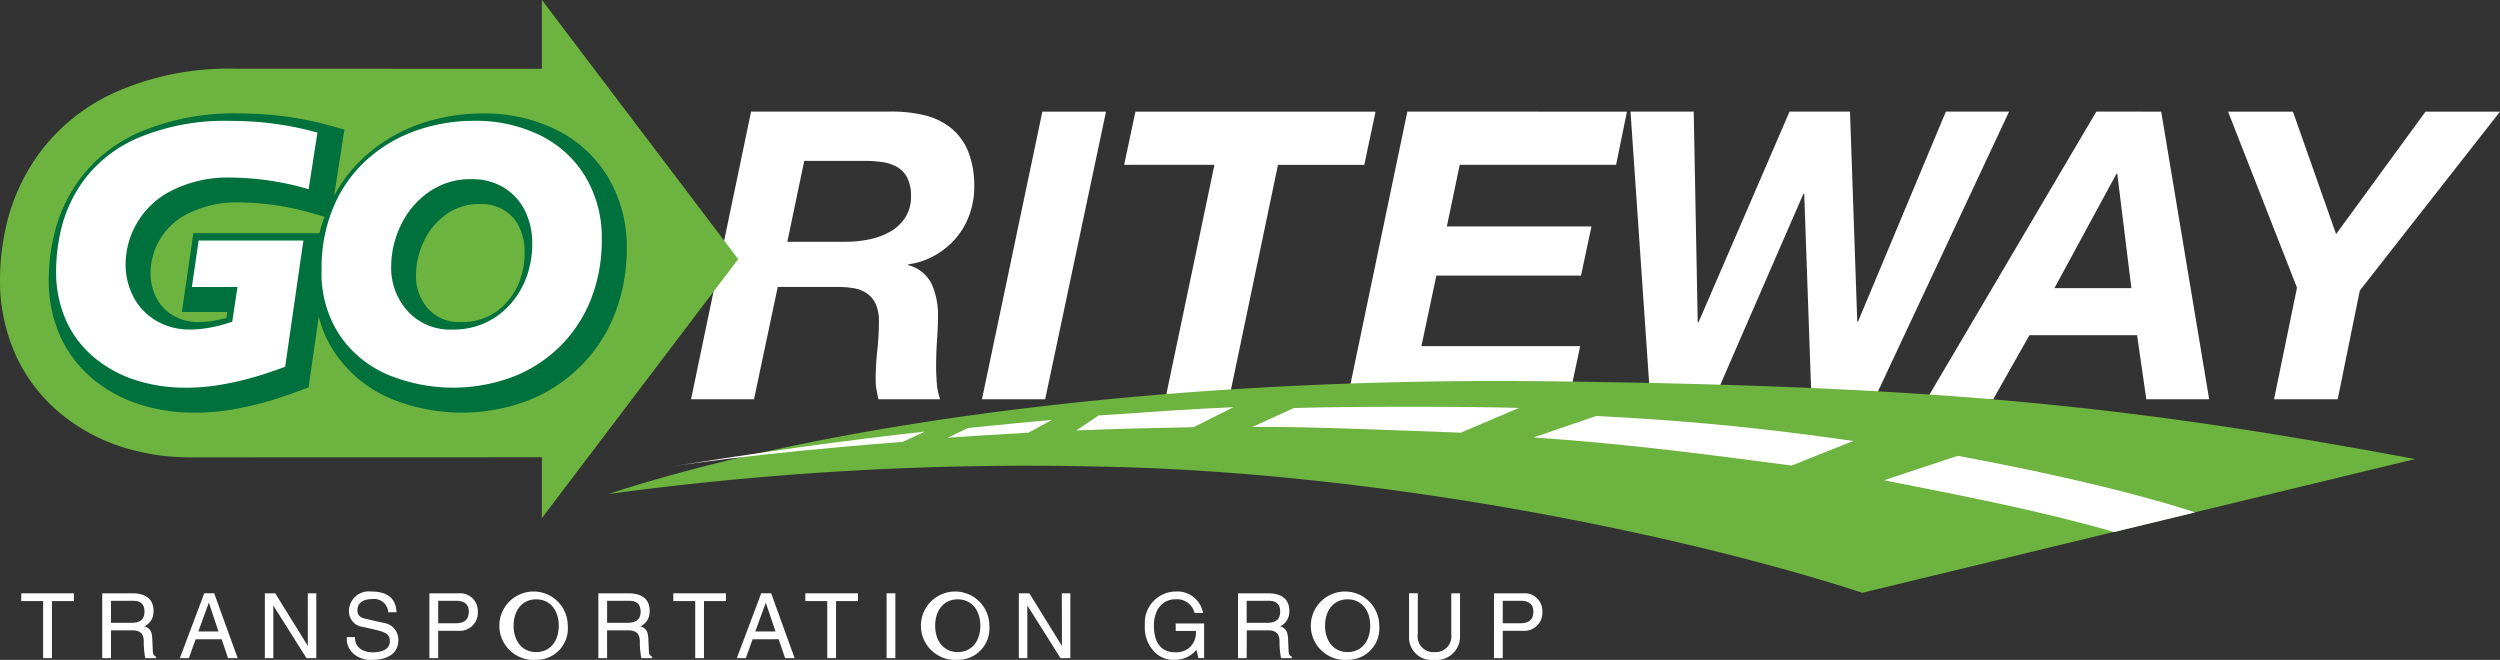
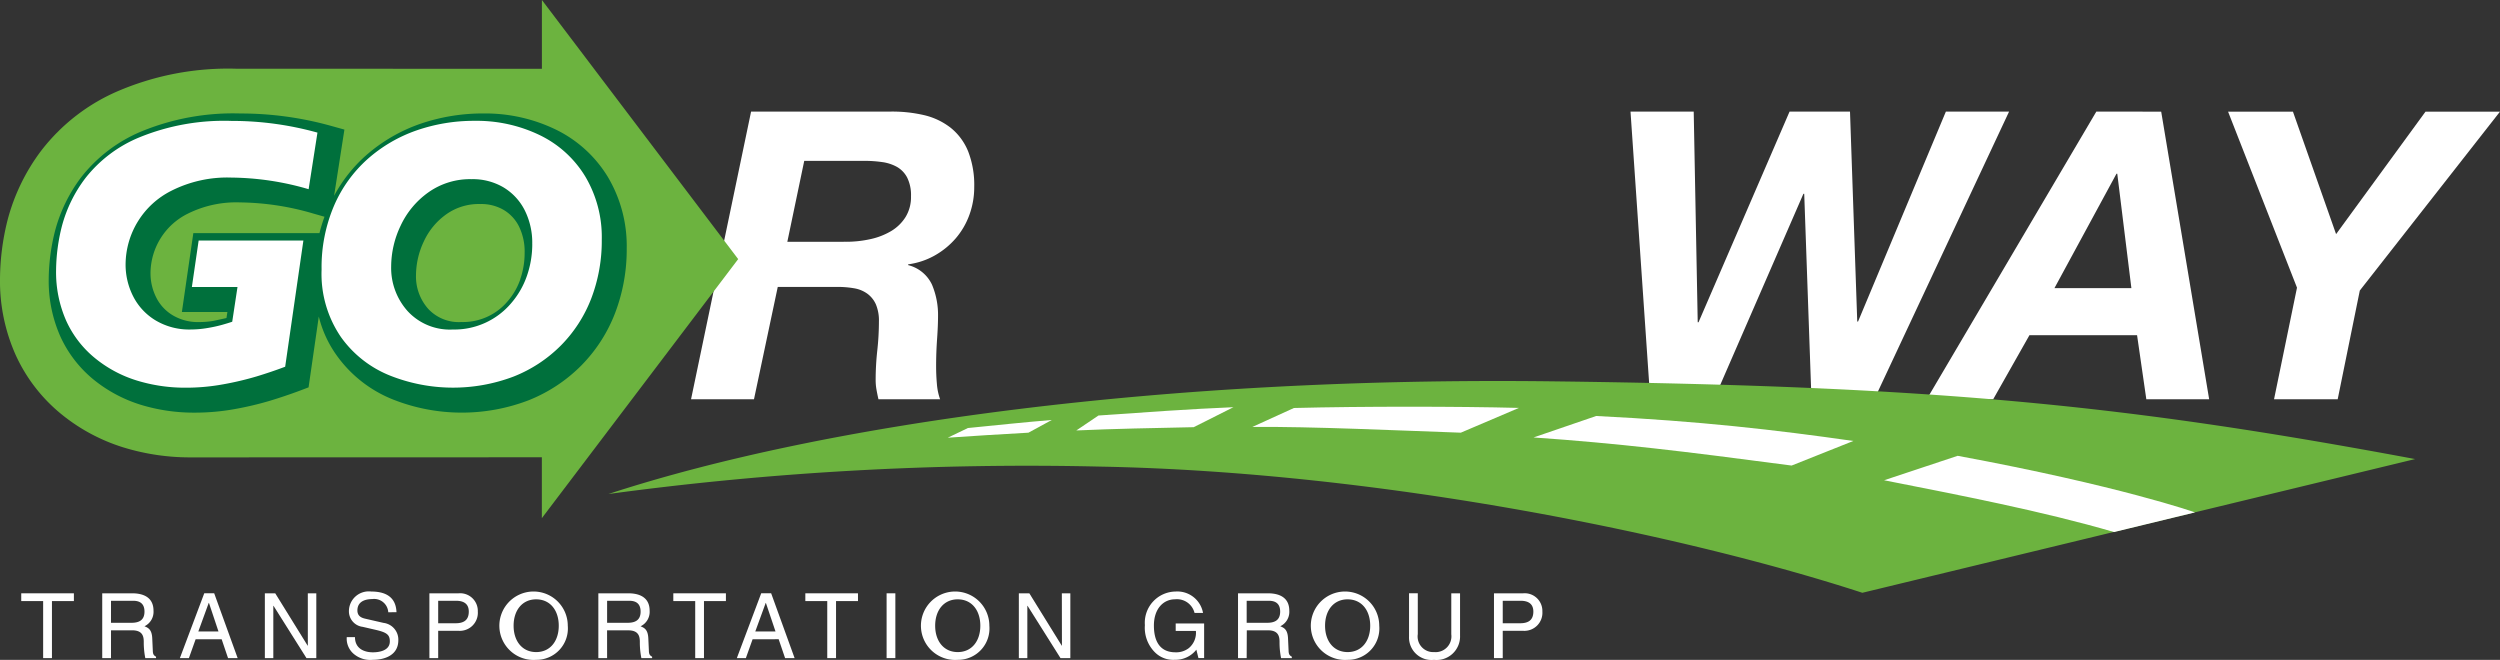
<svg xmlns="http://www.w3.org/2000/svg" width="260" height="68.624" viewBox="0 0 260 68.624">
  <rect x="0" y="0" width="260" height="68.624" fill="#333333" stroke="none" />
  <g id="GO-Riteway-Footer" transform="translate(0 -0.19)">
    <path id="Path_57" data-name="Path 57" d="M709.332,111.411a14.49,14.49,0,0,1,3.666.356,7.122,7.122,0,0,1,2.828,1.341,6.084,6.084,0,0,1,1.8,2.452,9.629,9.629,0,0,1,.626,3.687,8.4,8.4,0,0,1-.5,2.89,7.8,7.8,0,0,1-1.424,2.452,8.174,8.174,0,0,1-2.18,1.78,7.691,7.691,0,0,1-2.766.922v.083a3.734,3.734,0,0,1,2.48,2.038,8.1,8.1,0,0,1,.626,3.248q0,1-.1,2.408t-.1,2.787q0,1.006.084,1.907a6.051,6.051,0,0,0,.333,1.565h-6.413q-.125-.545-.209-1.027a5.656,5.656,0,0,1-.083-.985,28.119,28.119,0,0,1,.167-3.038,27.77,27.77,0,0,0,.173-3.035,4.346,4.346,0,0,0-.313-1.781,2.78,2.78,0,0,0-.885-1.11,3.24,3.24,0,0,0-1.356-.564,9.737,9.737,0,0,0-1.767-.146h-6.2l-2.473,11.686H688.8l6.244-29.918Zm-4.443,13.534a11.621,11.621,0,0,0,2.555-.272,7.234,7.234,0,0,0,2.159-.835,4.467,4.467,0,0,0,1.508-1.467,3.953,3.953,0,0,0,.565-2.158,4.092,4.092,0,0,0-.4-1.948,2.735,2.735,0,0,0-1.067-1.11,4.4,4.4,0,0,0-1.55-.5,12.986,12.986,0,0,0-1.845-.125h-6.241l-1.759,8.418Z" transform="translate(-616.932 -99.611)" fill="#fff" />
-     <path id="Path_58" data-name="Path 58" d="M991.681,111.47l-6.328,29.914H978.78l6.283-29.914Z" transform="translate(-876.656 -99.669)" fill="#fff" />
-     <path id="Path_59" data-name="Path 59" d="M1120.5,117.02l1.174-5.53h24.973l-1.173,5.53H1136.5l-5.1,24.382h-6.621l5.113-24.387Z" transform="translate(-1003.589 -99.687)" fill="#fff" />
-     <path id="Path_60" data-name="Path 60" d="M1372.023,111.434l-1.131,5.53h-16.26l-1.341,6.411h15.041l-1.089,5.113H1352.2l-1.551,7.331h16.509l-1.174,5.53H1342.94l6.244-29.918Z" transform="translate(-1202.82 -99.633)" fill="#fff" />
    <path id="Path_61" data-name="Path 61" d="M1644.067,141.348l-.754-21.371h-.084l-9.3,21.371H1627.3l-2.053-29.918h6.573l.417,21.911h.083l9.469-21.911h6.286l.753,21.832h.084l9.133-21.832h6.573L1650.6,141.348Z" transform="translate(-1455.674 -99.633)" fill="#fff" />
    <path id="Path_62" data-name="Path 62" d="M1944.846,111.434l4.989,29.914H1943.3l-.963-6.663h-11.194l-3.771,6.663h-6.913l17.64-29.918Zm-3.1,18.353-1.467-11.895h-.084l-6.453,11.9Z" transform="translate(-1720.082 -99.633)" fill="#fff" />
    <path id="Path_63" data-name="Path 63" d="M2220.84,111.47h6.747l4.487,12.738,9.3-12.738h7.746l-14.579,18.606-2.3,11.308h-6.62l2.388-11.607Z" transform="translate(-1989.121 -99.669)" fill="#fff" />
    <path id="Path_64" data-name="Path 64" d="M657.544,388.884c29.6.557,61.265,7.242,79.286,13.124L794.32,388.1c-29.986-5.6-49.525-7.584-89.754-8.083-39.816-.494-75.391,4.278-98.146,11.719A324.456,324.456,0,0,1,657.544,388.884Z" transform="translate(-543.147 -340.168)" fill="#6cb33f" />
    <path id="Path_65" data-name="Path 65" d="M1072.83,408.479c4.034-.18,7.876-.247,12.208-.34l4.131-2.078c-4.278.173-9.48.544-14.037.865Z" transform="translate(-960.893 -363.522)" fill="#fff" />
    <path id="Path_66" data-name="Path 66" d="M1535.084,414.83l-6.514,2.232c8.947.626,15.364,1.409,26.84,2.922l6.416-2.556C1553.74,416.273,1545.928,415.369,1535.084,414.83Z" transform="translate(-1369.081 -371.377)" fill="#fff" />
    <path id="Path_67" data-name="Path 67" d="M1270.006,408.282l6.044-2.577c-6.315-.163-16.26-.171-23.4.009l-4.321,1.968C1254.5,407.632,1263.559,408.06,1270.006,408.282Z" transform="translate(-1118.081 -363.093)" fill="#fff" />
-     <path id="Path_68" data-name="Path 68" d="M694.574,430.41c-8.324.906-17.346,2.191-26.464,3.643,0,0,8.4-1.37,24.177-2.577Z" transform="translate(-598.4 -385.332)" fill="#fff" />
    <path id="Path_69" data-name="Path 69" d="M1878,457.063c7.851,1.553,16.4,3.195,23.915,5.386,3.178-.777,8.421-2.044,8.421-2.044s-7.78-2.751-24.686-5.885Z" transform="translate(-1682.053 -406.926)" fill="#fff" />
    <path id="Path_70" data-name="Path 70" d="M944.68,420.644c2.629-.18,5.536-.365,8.394-.522L955.5,418.8c-2.81.23-5.811.549-8.719.835Z" transform="translate(-846.114 -374.933)" fill="#fff" />
    <path id="Path_71" data-name="Path 71" d="M56.358.19V7.346L24.582,7.337A29.141,29.141,0,0,0,12.4,9.609a20.05,20.05,0,0,0-8.121,6.262,20.67,20.67,0,0,0-3.5,7.237A25.681,25.681,0,0,0,0,29.176a18.851,18.851,0,0,0,1.637,7.948,17.037,17.037,0,0,0,4.71,6.111,19.229,19.229,0,0,0,6.434,3.469,23.52,23.52,0,0,0,7.072,1.054l36.5-.01v6.329l20.418-26.94L56.358.19" fill="#6cb33f" />
    <path id="Path_72" data-name="Path 72" d="M106.683,119.873a12.955,12.955,0,0,0-5.426-4.933,16.821,16.821,0,0,0-7.512-1.669,20.008,20.008,0,0,0-6.573,1.079,16.966,16.966,0,0,0-5.634,3.277,15.259,15.259,0,0,0-3.326,4.207l1.073-6.886-1.439-.4a34.965,34.965,0,0,0-9.39-1.275,25.016,25.016,0,0,0-10.263,1.858,15.506,15.506,0,0,0-6.279,4.769,16.034,16.034,0,0,0-2.728,5.6,21.055,21.055,0,0,0-.654,4.957,14.24,14.24,0,0,0,1.209,6,12.43,12.43,0,0,0,3.424,4.462,14.608,14.608,0,0,0,4.887,2.632,18.857,18.857,0,0,0,5.671.835,23.182,23.182,0,0,0,4.16-.372,33.442,33.442,0,0,0,3.652-.863c1.066-.322,2.107-.675,3.094-1.043l.928-.352,1.064-7.367A11.76,11.76,0,0,0,78.5,138.46a13.185,13.185,0,0,0,5.89,4.579,19.432,19.432,0,0,0,14.013.076,16.121,16.121,0,0,0,5.513-3.627,15.873,15.873,0,0,0,3.529-5.484,18.526,18.526,0,0,0,1.2-6.706A14.066,14.066,0,0,0,106.683,119.873Zm-30,5.843H63.572l-1.19,8.2h4.732c-.047.313-.054.369-.095.626l-.047.015-1.31.285a8.8,8.8,0,0,1-1.471.123,5.117,5.117,0,0,1-2.752-.7,4.477,4.477,0,0,1-1.713-1.833,5.565,5.565,0,0,1-.607-2.569,6.95,6.95,0,0,1,3.866-6.165,11.287,11.287,0,0,1,5.464-1.176,27.838,27.838,0,0,1,7.565,1.148l1.2.342a15.939,15.939,0,0,0-.522,1.706Zm20.9,4.785a6.92,6.92,0,0,1-1.334,2.317,6.065,6.065,0,0,1-4.783,2.144,4.342,4.342,0,0,1-3.453-1.356,5.062,5.062,0,0,1-1.283-3.526,8.309,8.309,0,0,1,.82-3.513,7.1,7.1,0,0,1,2.341-2.817,5.817,5.817,0,0,1,3.527-1.059,4.621,4.621,0,0,1,2.421.606,4.148,4.148,0,0,1,1.589,1.7,5.917,5.917,0,0,1,.6,2.771,8.338,8.338,0,0,1-.453,2.737Z" transform="translate(-43.466 -101.281)" fill="#00703c" />
    <path id="Path_73" data-name="Path 73" d="M83.073,121.953l-.918,5.885a29.361,29.361,0,0,0-8.024-1.209,12.886,12.886,0,0,0-6.277,1.385,8.627,8.627,0,0,0-4.735,7.641,7.28,7.28,0,0,0,.791,3.329,6.193,6.193,0,0,0,2.333,2.5,6.815,6.815,0,0,0,3.632.945,10.535,10.535,0,0,0,1.756-.153,14.347,14.347,0,0,0,1.486-.321q.626-.175,1.092-.333l.548-3.611H70.012l.705-4.831H81.61L79.716,146.3q-1.446.547-2.987,1.013a31.6,31.6,0,0,1-3.466.818,21.426,21.426,0,0,1-3.855.35,17.066,17.066,0,0,1-5.166-.76,12.848,12.848,0,0,1-4.327-2.333,10.717,10.717,0,0,1-2.969-3.861,12.5,12.5,0,0,1-1.055-5.29,19.291,19.291,0,0,1,.606-4.563,14.3,14.3,0,0,1,2.452-5,13.809,13.809,0,0,1,5.613-4.231,23.262,23.262,0,0,1,9.568-1.707A33.075,33.075,0,0,1,83.073,121.953Z" transform="translate(-50.058 -107.971)" fill="#fff" />
    <path id="Path_74" data-name="Path 74" d="M349.67,133.032a16.773,16.773,0,0,1-1.084,6.1,14.176,14.176,0,0,1-3.154,4.9,14.366,14.366,0,0,1-4.945,3.25,17.756,17.756,0,0,1-12.772-.08,11.489,11.489,0,0,1-5.153-4.008,11.628,11.628,0,0,1-2.031-7.044,16.268,16.268,0,0,1,1.29-6.63,13.854,13.854,0,0,1,3.536-4.9,15.213,15.213,0,0,1,5.081-2.953,18.224,18.224,0,0,1,6.018-.986,15.055,15.055,0,0,1,6.771,1.492,11.251,11.251,0,0,1,4.729,4.3A12.332,12.332,0,0,1,349.67,133.032Zm-7.231.468a7.509,7.509,0,0,0-.8-3.553,5.844,5.844,0,0,0-2.22-2.363,6.265,6.265,0,0,0-3.278-.835,7.484,7.484,0,0,0-4.511,1.377,8.82,8.82,0,0,0-2.885,3.474,9.937,9.937,0,0,0-.978,4.228,6.729,6.729,0,0,0,1.712,4.643,5.969,5.969,0,0,0,4.706,1.914,7.748,7.748,0,0,0,6.052-2.725,8.676,8.676,0,0,0,1.653-2.868,10.015,10.015,0,0,0,.552-3.288Z" transform="translate(-287.086 -107.925)" fill="#fff" />
    <path id="Path_75" data-name="Path 75" d="M21.17,591.57h5.475v.808H24.363v5.932h-.915v-5.932H21.17Z" transform="translate(-18.961 -529.676)" fill="#fff" />
    <path id="Path_76" data-name="Path 76" d="M102.811,598.309H101.9V591.57h3.117c1.108,0,2.216.385,2.216,1.812a1.667,1.667,0,0,1-.939,1.615c.385.16.77.329.808,1.268l.056,1.221c.009.376.056.522.338.676v.147h-1.117a8.293,8.293,0,0,1-.16-1.69c0-.554-.113-1.2-1.2-1.2h-2.206Zm0-3.672h2.112c.667,0,1.371-.169,1.371-1.164,0-1.043-.761-1.127-1.211-1.127h-2.271Z" transform="translate(-91.268 -529.676)" fill="#fff" />
    <path id="Path_77" data-name="Path 77" d="M180.938,596.322l-.7,1.961H179.3l2.535-6.742h1.033l2.44,6.742h-1l-.663-1.961Zm2.376-.808-.99-2.97H182.3l-1.081,2.967Z" transform="translate(-160.592 -529.65)" fill="#fff" />
    <path id="Path_78" data-name="Path 78" d="M268.468,591.57h.883v6.739h-1.024l-3.428-5.442h-.019v5.447H264V591.57h1.08l3.371,5.446h.019Z" transform="translate(-236.455 -529.676)" fill="#fff" />
    <path id="Path_79" data-name="Path 79" d="M349.938,591.992a1.471,1.471,0,0,0-1.669-1.371c-.573,0-1.54.16-1.54,1.183,0,.573.4.761.8.854l1.925.441a1.751,1.751,0,0,1,1.531,1.8c0,1.6-1.484,2.038-2.639,2.038a2.67,2.67,0,0,1-2.038-.648,2.081,2.081,0,0,1-.686-1.709h.855c0,1.221,1,1.578,1.859,1.578.657,0,1.765-.169,1.765-1.136,0-.7-.329-.93-1.437-1.193l-1.38-.319a1.628,1.628,0,0,1-1.437-1.587,2.065,2.065,0,0,1,2.319-2.087c2.357,0,2.592,1.409,2.629,2.15Z" transform="translate(-309.559 -528.127)" fill="#fff" />
    <path id="Path_80" data-name="Path 80" d="M428.914,598.309H428V591.57h3.036a1.841,1.841,0,0,1,2,1.9,1.878,1.878,0,0,1-2,2h-2.122Zm0-3.625h1.812c.817,0,1.371-.3,1.371-1.211,0-.855-.582-1.127-1.333-1.127h-1.85Z" transform="translate(-383.343 -529.676)" fill="#fff" />
    <path id="Path_81" data-name="Path 81" d="M506.2,596.985a3.558,3.558,0,1,1,3.286-3.548A3.264,3.264,0,0,1,506.2,596.985Zm0-6.292c-1.461,0-2.348,1.155-2.348,2.742s.883,2.743,2.348,2.743,2.348-1.155,2.348-2.742-.883-2.742-2.348-2.742Z" transform="translate(-450.437 -528.172)" fill="#fff" />
    <path id="Path_82" data-name="Path 82" d="M597.321,598.309h-.911V591.57h3.118c1.108,0,2.216.385,2.216,1.812A1.667,1.667,0,0,1,600.8,595c.385.16.77.329.808,1.268l.056,1.221c.009.376.056.522.338.676v.147h-1.117a8.293,8.293,0,0,1-.16-1.69c0-.554-.113-1.2-1.2-1.2h-2.207Zm0-3.672h2.113c.667,0,1.371-.169,1.371-1.164,0-1.043-.761-1.127-1.211-1.127h-2.272Z" transform="translate(-534.182 -529.676)" fill="#fff" />
    <path id="Path_83" data-name="Path 83" d="M671.13,591.57H676.6v.808h-2.282v5.932h-.911v-5.932H671.13Z" transform="translate(-601.105 -529.676)" fill="#fff" />
    <path id="Path_84" data-name="Path 84" d="M736.053,596.322l-.7,1.961h-.939l2.535-6.742h1.033l2.44,6.742h-.991l-.667-1.963Zm2.383-.808-1-2.97h-.019l-1.083,2.967Z" transform="translate(-657.783 -529.65)" fill="#fff" />
    <path id="Path_85" data-name="Path 85" d="M802.72,591.57h5.475v.808h-2.282v5.932H805v-5.932H802.72Z" transform="translate(-718.965 -529.676)" fill="#fff" />
    <path id="Path_86" data-name="Path 86" d="M884.631,598.309h-.911V591.57h.911Z" transform="translate(-791.514 -529.676)" fill="#fff" />
    <path id="Path_87" data-name="Path 87" d="M926.427,596.985a3.558,3.558,0,1,1,3.287-3.548A3.264,3.264,0,0,1,926.427,596.985Zm0-6.292c-1.461,0-2.348,1.155-2.348,2.742s.883,2.743,2.348,2.743,2.348-1.155,2.348-2.742-.883-2.742-2.348-2.742Z" transform="translate(-826.821 -528.172)" fill="#fff" />
    <path id="Path_88" data-name="Path 88" d="M1020.012,591.57h.883v6.739h-1.024l-3.427-5.442h-.021v5.447h-.883V591.57h1.091l3.371,5.446h.019Z" transform="translate(-909.58 -529.676)" fill="#fff" />
    <path id="Path_89" data-name="Path 89" d="M1144.4,593.147h2.958v3.6h-.592l-.216-.873a2.751,2.751,0,0,1-2.226,1.052,2.683,2.683,0,0,1-2.066-.761,3.6,3.6,0,0,1-1.061-2.845,3.243,3.243,0,0,1,3.193-3.493,2.713,2.713,0,0,1,2.854,2.226h-.883a1.881,1.881,0,0,0-2.019-1.418c-1.211,0-2.207.967-2.207,2.733,0,1.371.451,2.78,2.244,2.78a2.149,2.149,0,0,0,1.381-.432,2.072,2.072,0,0,0,.742-1.794h-2.1Z" transform="translate(-1022.129 -528.118)" fill="#fff" />
    <path id="Path_90" data-name="Path 90" d="M1234.9,598.309h-.9V591.57h3.117c1.108,0,2.216.385,2.216,1.812a1.667,1.667,0,0,1-.939,1.615c.385.16.77.329.807,1.268l.056,1.221c.01.376.056.522.338.676v.147h-1.117a8.284,8.284,0,0,1-.16-1.69c0-.554-.113-1.2-1.2-1.2h-2.206Zm0-3.672h2.112c.667,0,1.371-.169,1.371-1.164,0-1.043-.761-1.127-1.211-1.127H1234.9Z" transform="translate(-1105.246 -529.676)" fill="#fff" />
    <path id="Path_91" data-name="Path 91" d="M1315.047,596.985a3.558,3.558,0,1,1,3.287-3.548A3.264,3.264,0,0,1,1315.047,596.985Zm0-6.292c-1.461,0-2.347,1.155-2.347,2.742s.883,2.742,2.347,2.742,2.348-1.155,2.348-2.742-.883-2.741-2.348-2.741Z" transform="translate(-1174.893 -528.172)" fill="#fff" />
    <path id="Path_92" data-name="Path 92" d="M1409.775,591.57v4.376a2.447,2.447,0,0,1-2.713,2.545,2.337,2.337,0,0,1-2.592-2.423v-4.5h.911v4.245a1.623,1.623,0,0,0,1.709,1.869,1.641,1.641,0,0,0,1.774-1.85V591.57Z" transform="translate(-1257.93 -529.676)" fill="#fff" />
    <path id="Path_93" data-name="Path 93" d="M1490.051,598.309h-.911V591.57h3.033a1.841,1.841,0,0,1,2,1.9,1.878,1.878,0,0,1-2,2h-2.122Zm0-3.625h1.812c.817,0,1.371-.3,1.371-1.211,0-.855-.582-1.127-1.333-1.127h-1.85Z" transform="translate(-1333.766 -529.676)" fill="#fff" />
  </g>
</svg>